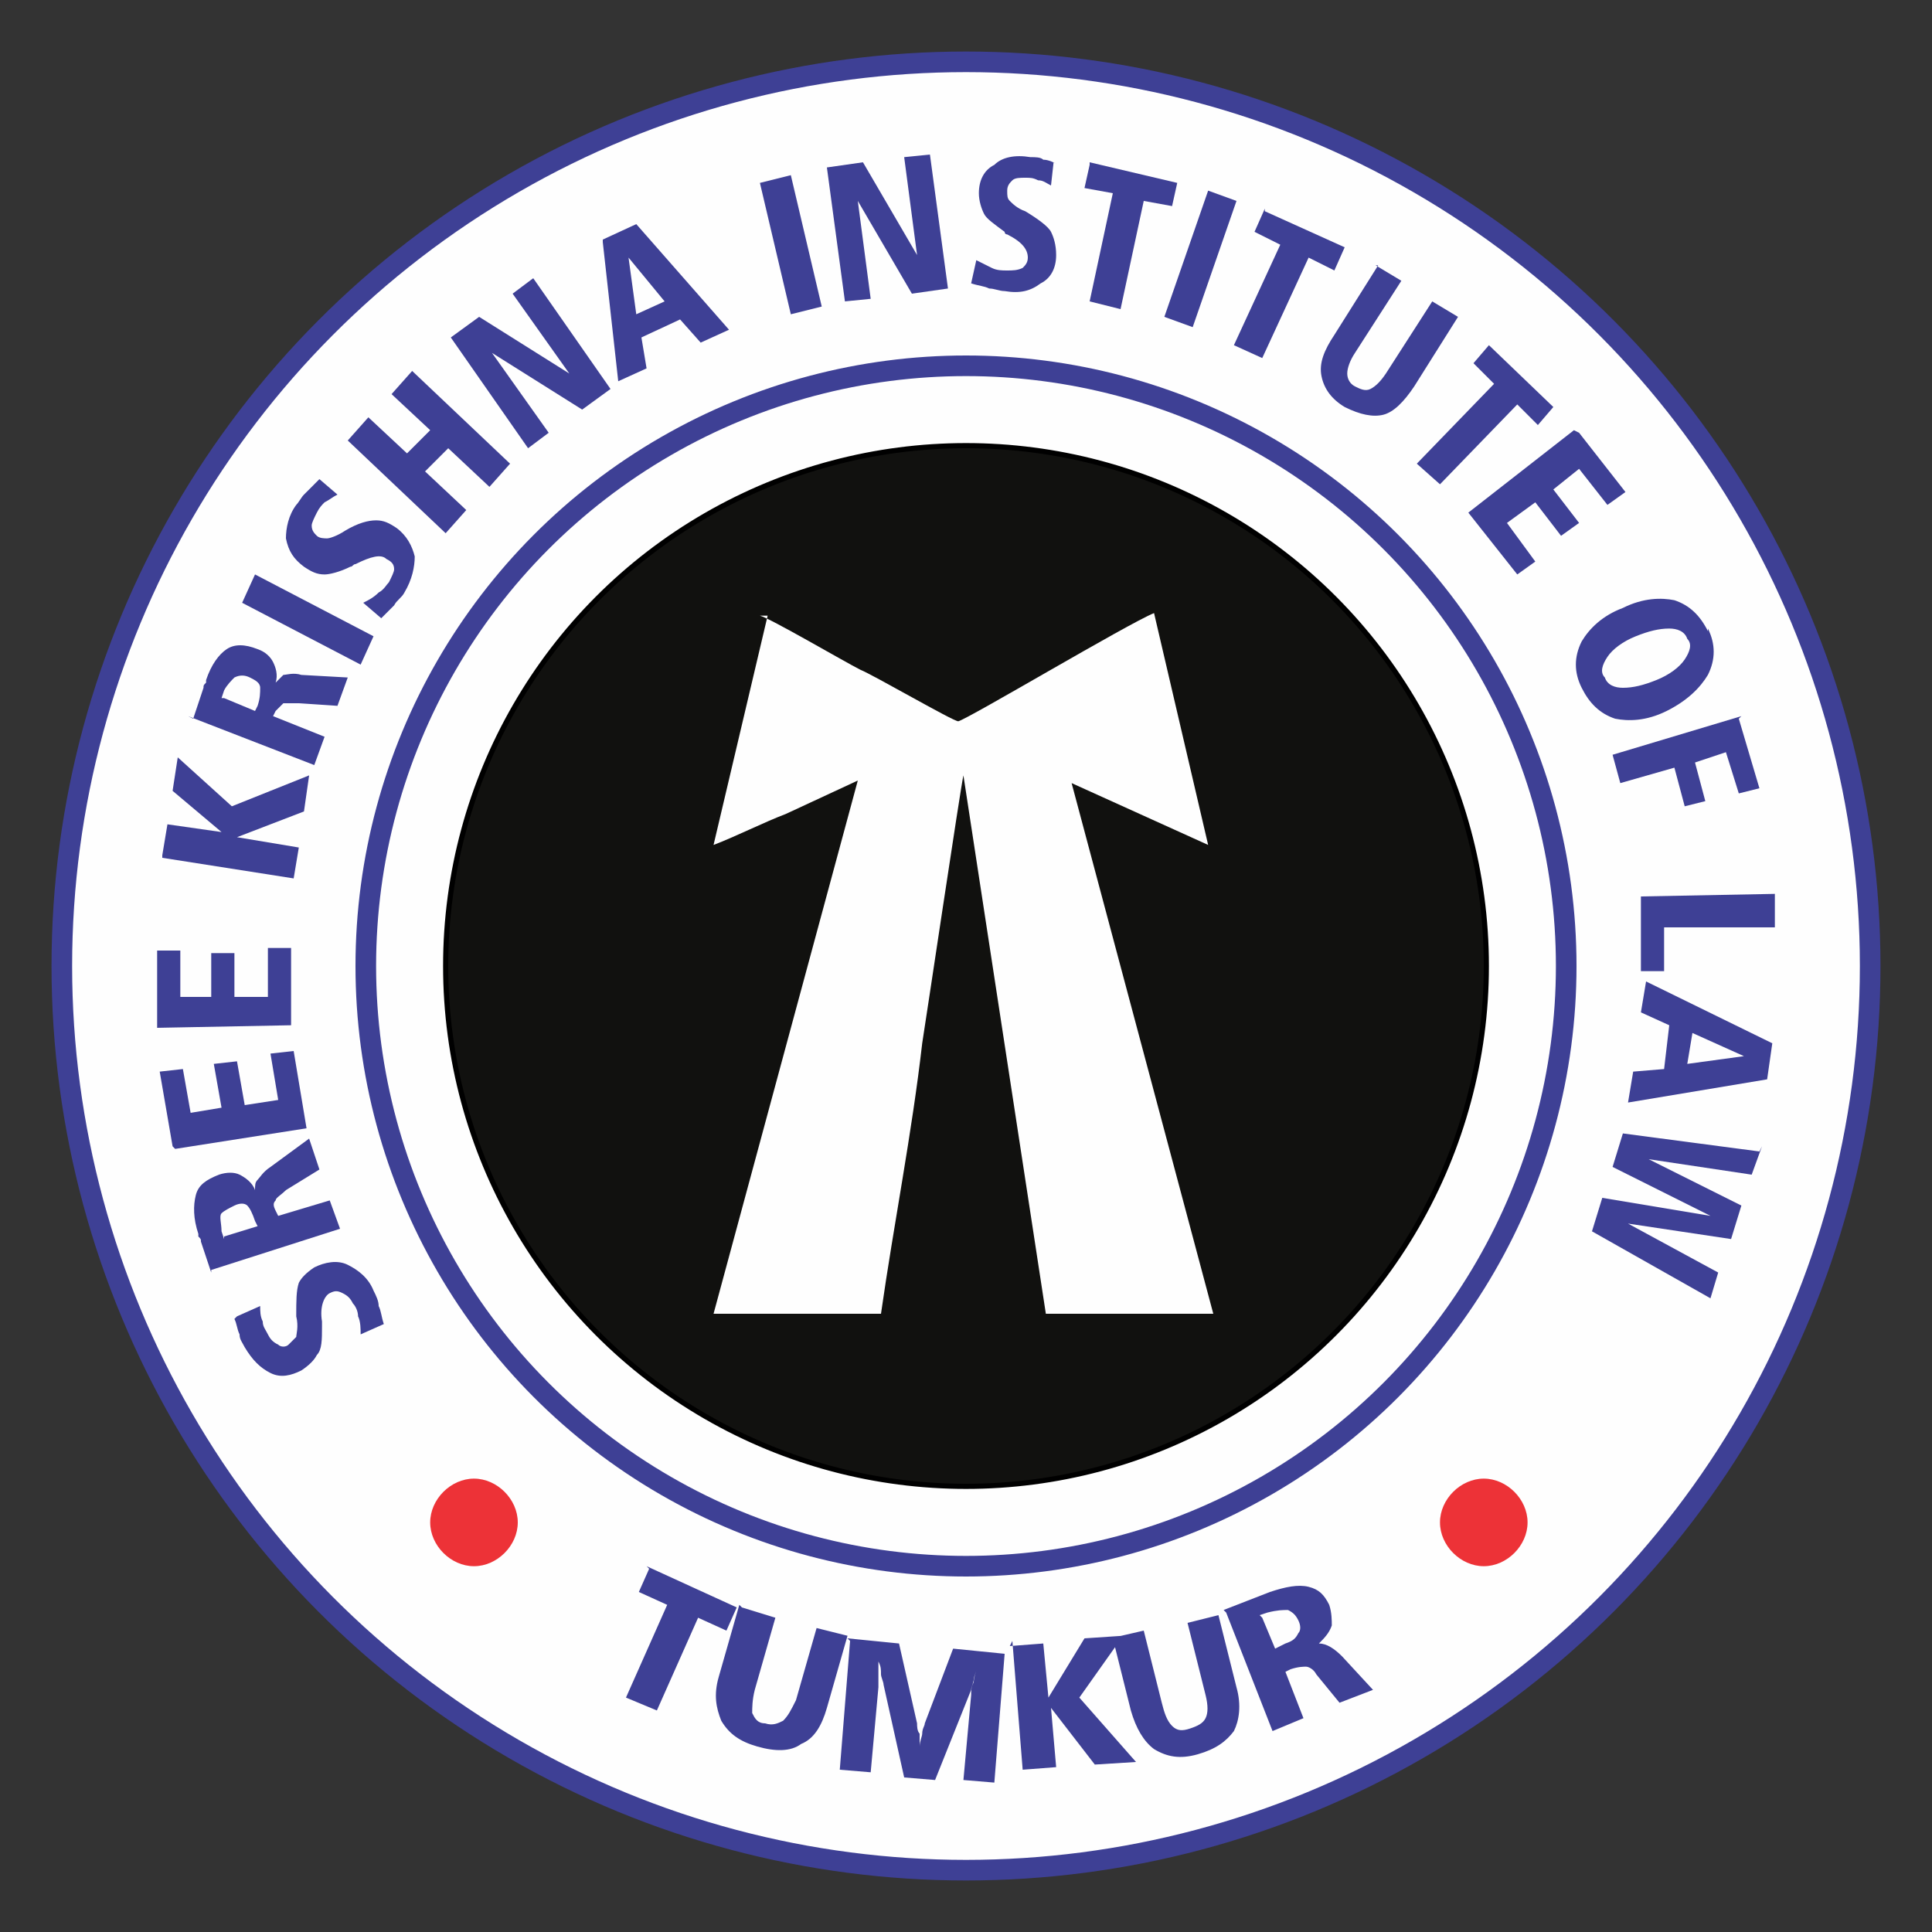
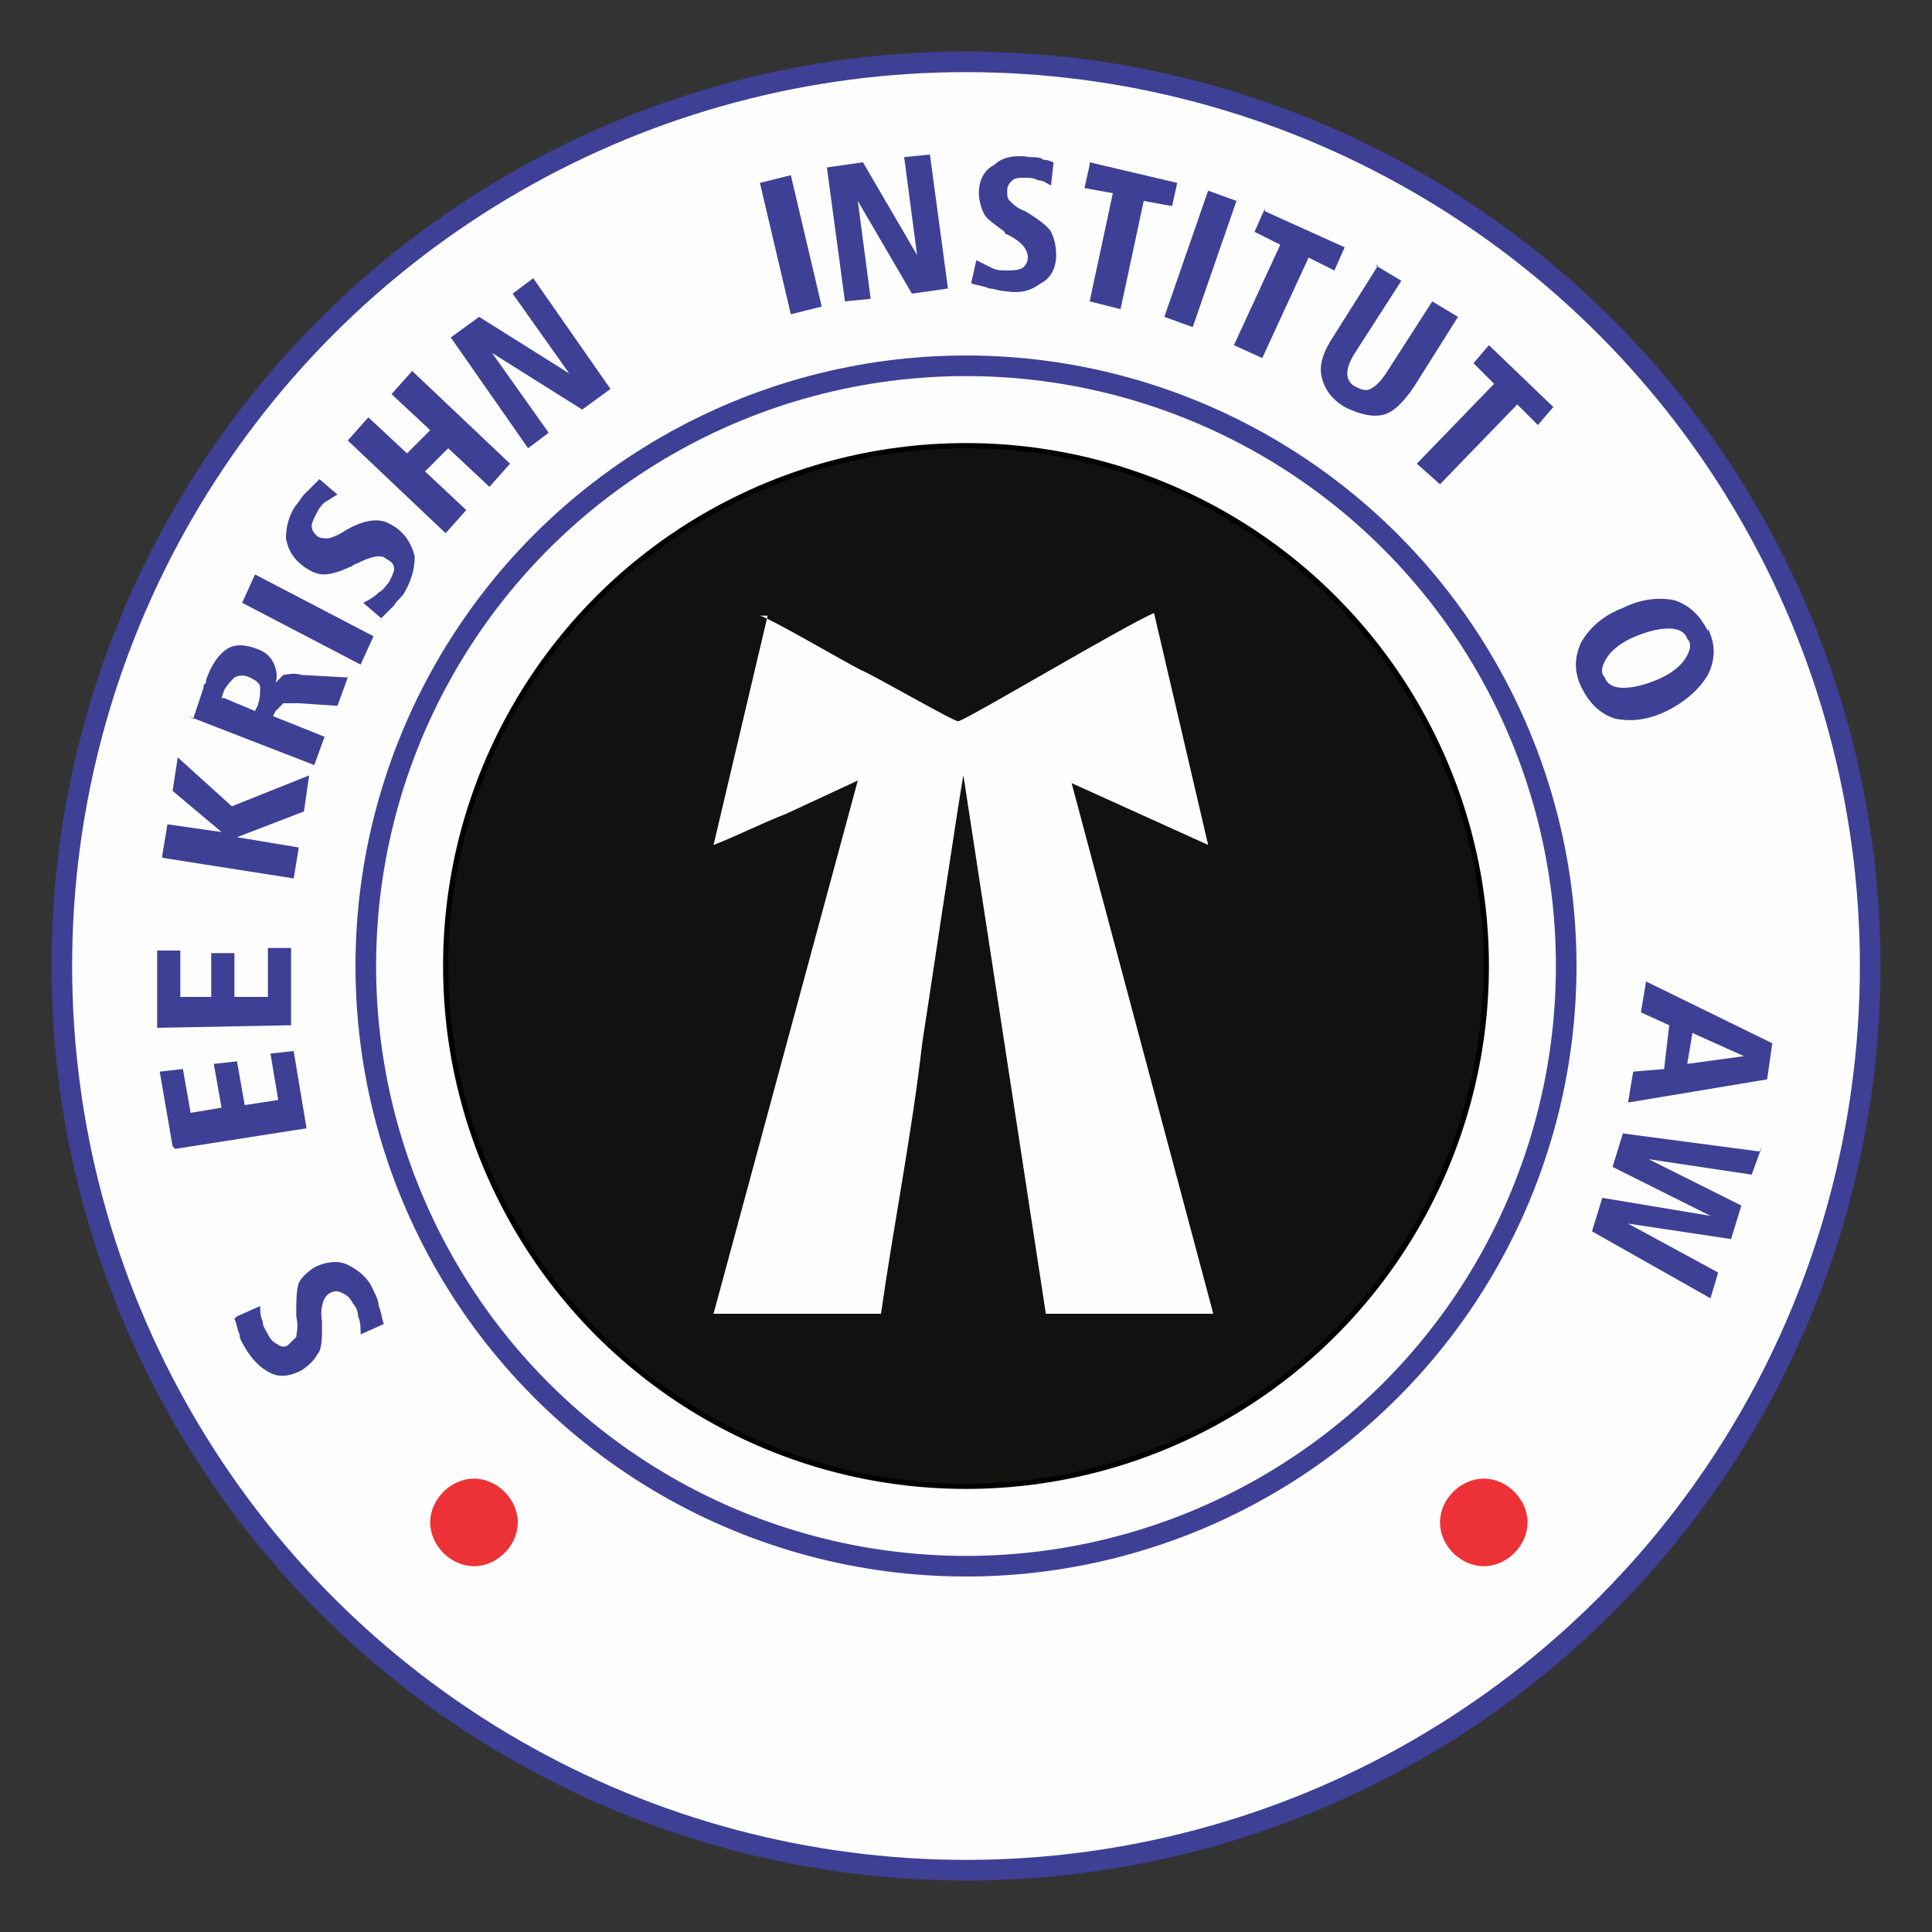
<svg xmlns="http://www.w3.org/2000/svg" xml:space="preserve" width="750px" height="750px" version="1.1" style="shape-rendering:geometricPrecision; text-rendering:geometricPrecision; image-rendering:optimizeQuality; fill-rule:evenodd; clip-rule:evenodd" viewBox="0 0 750 750">
  <rect x="0" y="0" width="750" height="750" fill="#333333" stroke="none" />
  <defs>
    <style type="text/css"> .str0 {stroke:#3E4095;stroke-width:8} .str1 {stroke:black;stroke-width:2} .fil4 {fill:none} .fil0 {fill:#FEFEFE} .fil3 {fill:#ED3237} .fil1 {fill:#11110F} .fil2 {fill:#3E4095;fill-rule:nonzero} </style>
  </defs>
  <g id="Layer_x0020_1">
    <g id="_2121453053648">
      <circle class="fil0 str0" cx="375" cy="375" r="351" />
      <circle class="fil0 str0" cx="375" cy="375" r="233" />
      <circle class="fil1 str1" cx="375" cy="375" r="202" />
-       <path class="fil2" d="M251 608l35 16 -4 9 -11 -5 -16 36 -12 -5 16 -36 -11 -5 4 -9zm37 16l13 4 -8 28c-1,4 -1,7 -1,9 1,2 2,4 5,4 3,1 5,0 7,-1 2,-2 3,-4 5,-8l8 -28 12 3 -8 28c-2,7 -5,12 -10,14 -4,3 -10,3 -17,1 -7,-2 -11,-5 -14,-10 -2,-5 -3,-10 -1,-17l8 -28zm41 12l20 2 7 31c0,1 0,3 1,4 0,2 0,3 0,5 0,-2 1,-4 1,-5 0,-2 1,-3 1,-4l11 -29 20 2 -4 50 -12 -1 3 -33c0,-2 0,-3 1,-5 0,-2 1,-4 1,-5 0,1 -1,3 -1,4 0,1 -1,3 -1,4l-14 35 -12 -1 -8 -36c0,-1 -1,-3 -1,-4 0,-2 0,-3 -1,-5 0,2 0,5 0,6 0,2 0,3 0,4l-3 33 -12 -1 4 -50zm63 3l13 -1 2 21 14 -23 15 -1 -17 24 22 25 -16 1 -17 -22 2 23 -13 1 -4 -50zm39 -3l13 -3 7 28c1,4 2,7 4,9 2,2 4,2 7,1 3,-1 5,-2 6,-4 1,-2 1,-5 0,-9l-7 -28 12 -3 7 28c2,7 1,13 -1,17 -3,4 -7,7 -14,9 -7,2 -12,1 -17,-2 -4,-3 -7,-8 -9,-15l-7 -28zm59 -8l5 12 4 -2c3,-1 4,-2 5,-4 1,-1 1,-3 0,-5 -1,-2 -2,-3 -4,-4 -2,0 -4,0 -8,1l-3 1zm-15 -3l18 -7c6,-2 11,-3 15,-2 4,1 6,3 8,7 1,3 1,6 1,8 -1,3 -3,5 -5,7 3,0 6,2 9,5l0 0 12 13 -13 5 -9 -11c-1,-2 -3,-3 -4,-3 -1,0 -3,0 -6,1l-2 1 7 18 -12 5 -18 -46z" />
      <path class="fil3" d="M184 574c9,0 17,8 17,17 0,9 -8,17 -17,17 -9,0 -17,-8 -17,-17 0,-9 8,-17 17,-17z" />
      <path class="fil3" d="M576 574c9,0 17,8 17,17 0,9 -8,17 -17,17 -9,0 -17,-8 -17,-17 0,-9 8,-17 17,-17z" />
      <path class="fil0" d="M298 239l-21 89c8,-3 20,-9 28,-12l28 -13 -56 207 65 0c5,-35 12,-70 16,-105 1,-6 15,-100 16,-104l32 209 65 0 -55 -206 53 24 -21 -90c-10,4 -72,41 -76,42 -2,0 -33,-18 -38,-20 -6,-3 -35,-20 -39,-21z" />
      <path class="fil2" d="M92 511l9 -4c0,2 0,4 1,6 0,2 1,3 2,5 1,2 2,3 4,4 1,1 3,1 4,0 1,-1 2,-2 3,-3 0,-1 1,-4 0,-8 0,-6 0,-10 1,-13 1,-2 3,-4 6,-6 4,-2 9,-3 13,-1 4,2 8,5 10,10 1,2 2,4 2,6 1,2 1,4 2,7l-9 4c0,-2 0,-5 -1,-7 0,-2 -1,-4 -2,-5 -1,-2 -2,-3 -4,-4 -2,-1 -3,-1 -5,0 -2,1 -4,5 -3,11 0,1 0,1 0,2 0,5 0,9 -2,11 -1,2 -3,4 -6,6 -4,2 -8,3 -12,1 -4,-2 -7,-5 -10,-10 -1,-2 -2,-3 -2,-5 -1,-2 -1,-4 -2,-6z" />
-       <path id="1" class="fil2" d="M87 480l13 -4 -1 -2c-1,-3 -2,-5 -3,-6 -1,-1 -3,-1 -5,0 -2,1 -4,2 -5,3 -1,1 0,4 0,7l1 3zm-5 14l-4 -12c0,-1 0,-1 -1,-2 0,-1 0,-1 0,-1 -2,-6 -2,-11 -1,-15 1,-4 4,-6 9,-8 3,-1 6,-1 8,0 2,1 5,3 6,6 0,-2 0,-3 1,-4 1,-1 2,-3 5,-5l15 -11 4 12 -13 8c-2,2 -4,3 -4,4 -1,1 -1,2 0,4l1 2 20 -6 4 11 -50 16z" />
      <path id="2" class="fil2" d="M67 445l-5 -29 9 -1 3 17 12 -2 -3 -17 9 -1 3 17 13 -2 -3 -18 9 -1 5 30 -51 8z" />
      <path id="3" class="fil2" d="M61 399l0 -30 9 0 0 18 12 0 0 -17 9 0 0 17 13 0 0 -19 9 0 0 30 -52 1z" />
      <path id="4" class="fil2" d="M63 332l2 -12 21 3 -19 -16 2 -13 21 19 30 -12 -2 14 -26 10 24 4 -2 12 -51 -8z" />
      <path id="5" class="fil2" d="M87 271l12 5 1 -2c1,-3 1,-5 1,-7 0,-2 -2,-3 -4,-4 -2,-1 -4,-1 -6,0 -1,1 -3,3 -4,5l-1 3zm-12 8l4 -12c0,-1 0,-1 1,-2 0,-1 0,-1 0,-1 2,-6 5,-10 8,-12 3,-2 7,-2 12,0 3,1 5,3 6,5 1,2 2,5 1,8 1,-1 2,-2 3,-3 1,0 4,-1 7,0l18 1 -4 11 -15 -1c-3,0 -5,0 -6,0 -1,1 -2,2 -3,3l-1 2 20 8 -4 11 -49 -19z" />
      <path id="6" class="fil2" d="M94 234l5 -11 46 24 -5 11 -46 -24z" />
      <path id="7" class="fil2" d="M124 186l7 6c-2,1 -3,2 -5,3 -1,1 -2,2 -3,4 -1,2 -2,4 -2,5 0,2 1,3 2,4 1,1 3,1 4,1 1,0 4,-1 7,-3 5,-3 9,-4 12,-4 3,0 5,1 8,3 4,3 6,7 7,11 0,4 -1,9 -4,14 -1,2 -3,3 -4,5 -2,2 -3,3 -5,5l-7 -6c2,-1 4,-2 6,-4 2,-1 3,-3 4,-4 1,-2 2,-4 2,-5 0,-2 -1,-3 -3,-4 -2,-2 -6,-1 -12,2 -1,0 -1,1 -2,1 -4,2 -8,3 -10,3 -3,0 -5,-1 -8,-3 -4,-3 -6,-6 -7,-11 0,-4 1,-9 4,-13 1,-1 2,-3 3,-4 1,-1 3,-3 4,-4z" />
      <path id="8" class="fil2" d="M135 171l8 -9 15 14 9 -9 -15 -14 8 -9 38 36 -8 9 -16 -15 -9 9 16 15 -8 9 -38 -36z" />
      <path id="9" class="fil2" d="M175 131l11 -8 35 22 -22 -31 8 -6 30 43 -11 8 -35 -22 22 31 -8 6 -30 -43z" />
-       <path id="10" class="fil2" d="M244 100l3 22 11 -5 -14 -17zm-10 -7l13 -6 36 41 -11 5 -8 -9 -15 7 2 12 -11 5 -6 -54z" />
      <path id="11" class="fil2" d="M295 71l12 -3 12 51 -12 3 -12 -51z" />
      <path id="12" class="fil2" d="M321 65l14 -2 21 36 -5 -38 10 -1 7 52 -14 2 -21 -36 5 38 -10 1 -7 -52z" />
      <path id="13" class="fil2" d="M409 63l-1 9c-2,-1 -3,-2 -5,-2 -2,-1 -3,-1 -5,-1 -2,0 -4,0 -5,1 -1,1 -2,2 -2,4 0,2 0,3 1,4 1,1 3,3 6,4 5,3 9,6 10,8 1,2 2,5 2,9 0,5 -2,9 -6,11 -4,3 -8,4 -14,3 -2,0 -4,-1 -6,-1 -2,-1 -4,-1 -7,-2l2 -9c2,1 4,2 6,3 2,1 4,1 6,1 2,0 4,0 6,-1 1,-1 2,-2 2,-4 0,-3 -2,-6 -8,-9 -1,0 -1,-1 -1,-1 -4,-3 -7,-5 -8,-7 -1,-2 -2,-5 -2,-8 0,-5 2,-9 6,-11 3,-3 8,-4 14,-3 2,0 4,0 5,1 2,0 4,1 6,2z" />
      <path id="14" class="fil2" d="M423 63l34 8 -2 9 -11 -2 -9 42 -12 -3 9 -42 -11 -2 2 -9z" />
      <path id="15" class="fil2" d="M469 74l11 4 -17 49 -11 -4 17 -49z" />
      <path id="16" class="fil2" d="M491 82l31 14 -4 9 -10 -5 -18 39 -11 -5 18 -39 -10 -5 4 -9z" />
      <path id="17" class="fil2" d="M534 103l10 6 -18 28c-2,3 -3,6 -3,8 0,2 1,4 3,5 2,1 4,2 6,1 2,-1 4,-3 6,-6l18 -28 10 6 -17 27c-4,6 -8,10 -12,11 -4,1 -9,0 -15,-3 -5,-3 -8,-7 -9,-12 -1,-5 1,-10 5,-16l17 -27z" />
      <path id="18" class="fil2" d="M578 134l25 24 -6 7 -8 -8 -30 31 -9 -8 30 -31 -8 -8 6 -7z" />
-       <path id="19" class="fil2" d="M613 168l18 23 -7 5 -11 -14 -10 8 10 13 -7 5 -10 -13 -11 8 11 15 -7 5 -19 -24 41 -32z" />
      <path id="20" class="fil2" d="M655 248c-1,-3 -4,-4 -7,-4 -4,0 -8,1 -13,3 -5,2 -9,5 -11,8 -2,3 -3,6 -1,8 1,3 4,4 7,4 4,0 8,-1 13,-3 5,-2 9,-5 11,-8 2,-3 3,-6 1,-8zm8 -4c3,6 3,12 0,18 -3,5 -8,10 -16,14 -8,4 -15,4 -20,3 -6,-2 -10,-6 -13,-12 -3,-6 -3,-12 0,-18 3,-5 8,-10 16,-13 8,-4 15,-4 20,-3 6,2 10,6 13,12z" />
-       <path id="21" class="fil2" d="M675 279l8 27 -8 2 -5 -16 -12 4 4 15 -8 2 -4 -15 -21 6 -3 -11 50 -15z" />
-       <path id="22" class="fil2" d="M689 348l0 12 -43 0 0 17 -9 0 0 -29 52 -1z" />
+       <path id="21" class="fil2" d="M675 279z" />
      <path id="23" class="fil2" d="M677 410l-20 -9 -2 12 22 -3zm11 -5l-2 14 -54 9 2 -12 12 -1 2 -17 -11 -5 2 -12 49 24z" />
      <path id="24" class="fil2" d="M684 445l-4 11 -40 -6 36 18 -4 13 -40 -6 35 19 -3 10 -46 -26 4 -13 42 7 -38 -19 4 -13 53 7z" />
    </g>
    <rect class="fil4" width="750" height="750" />
  </g>
</svg>